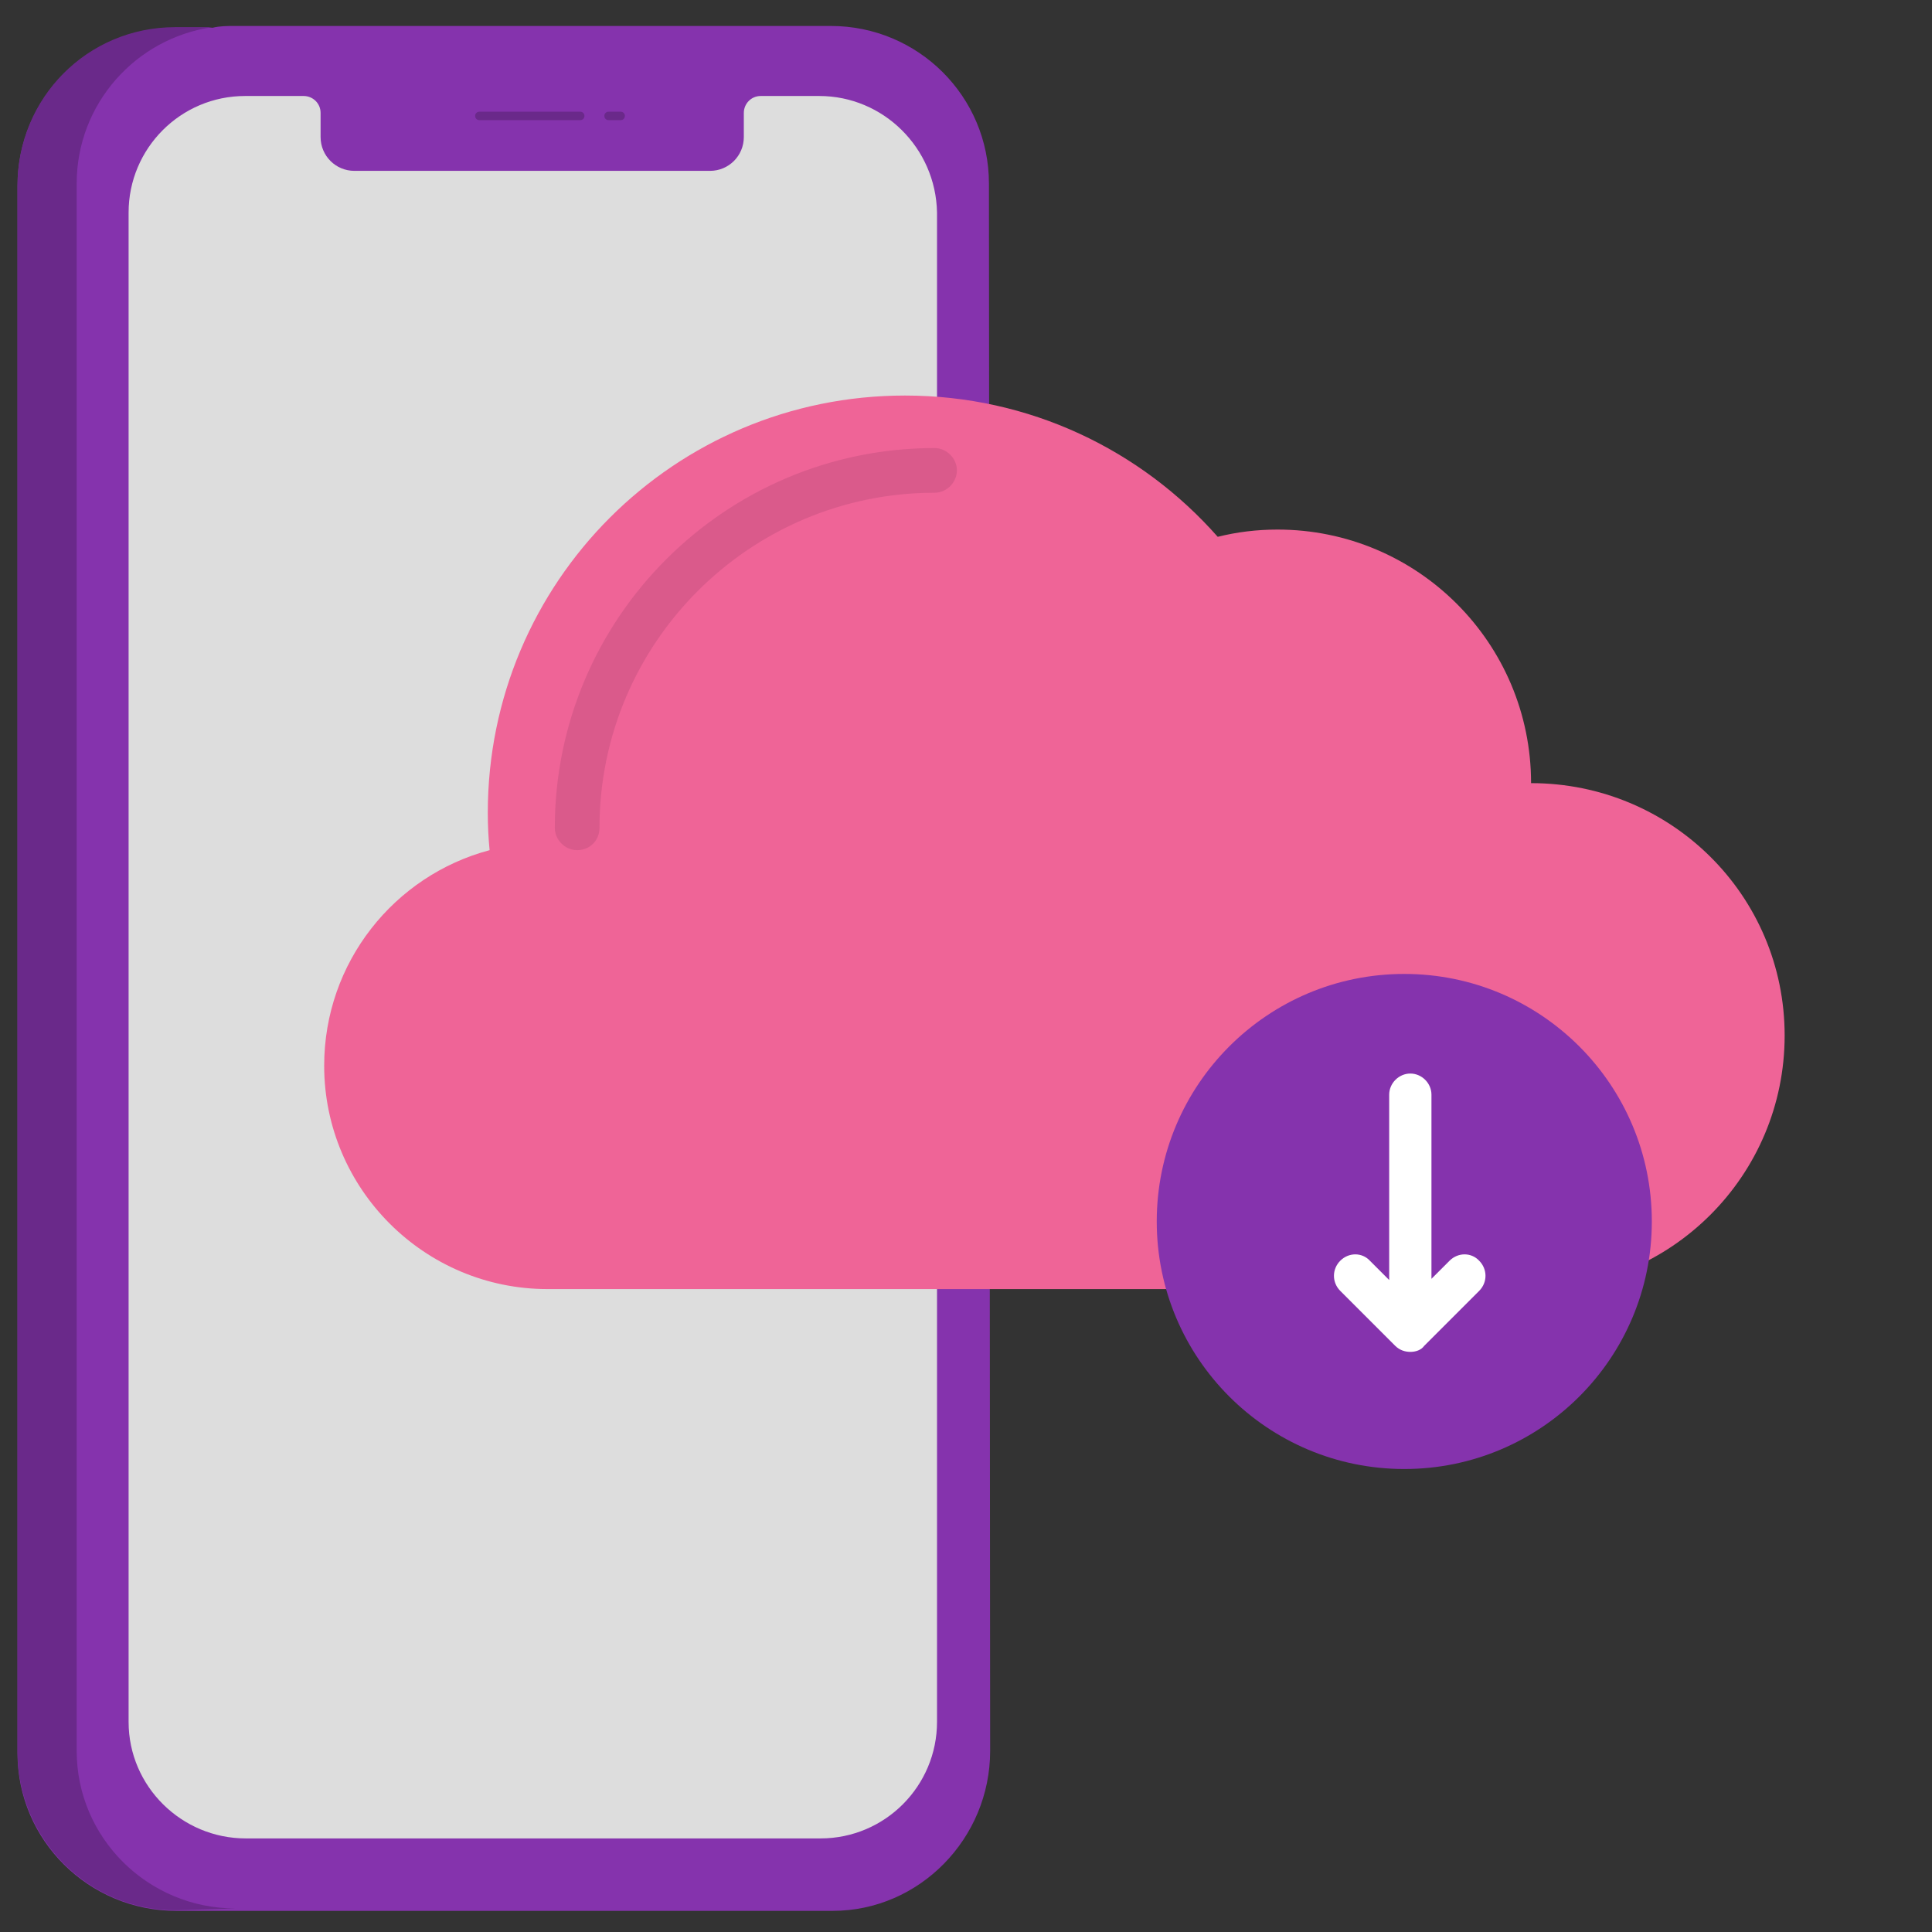
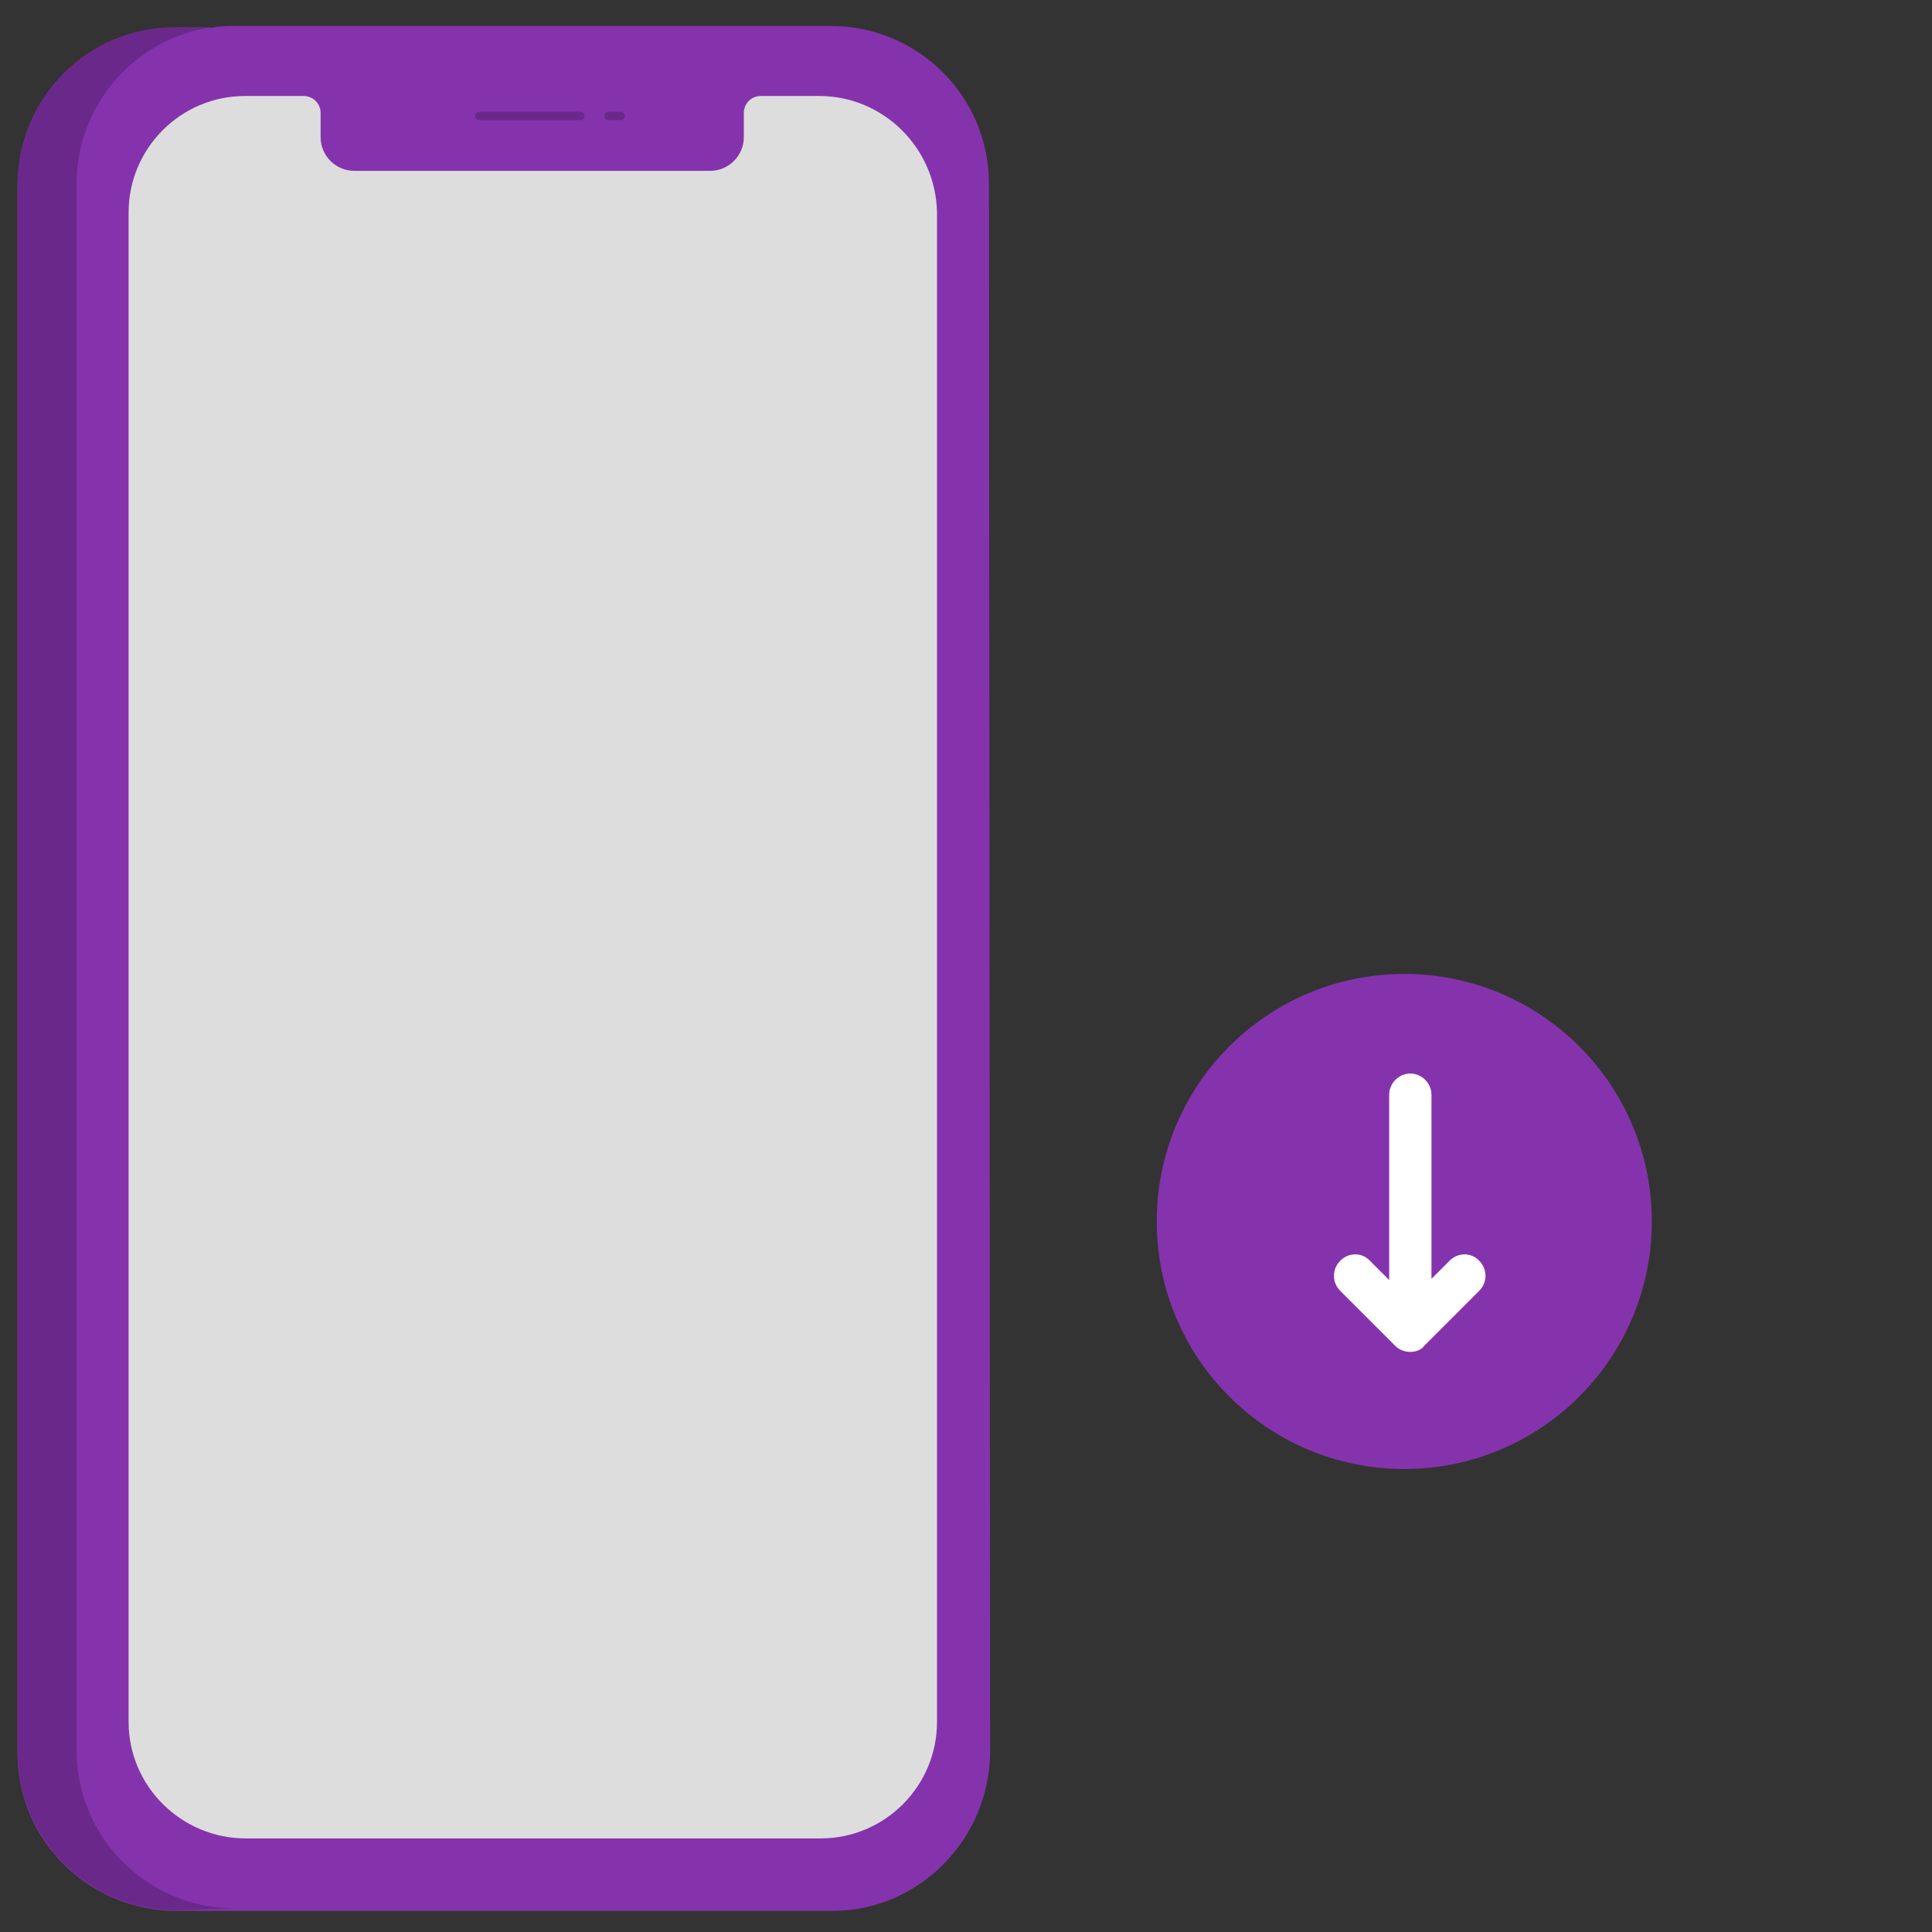
<svg xmlns="http://www.w3.org/2000/svg" id="Camada_1" version="1.1" viewBox="0 0 320 320">
  <rect x="0" y="0" width="320" height="320" fill="#333333" stroke="none" />
  <defs>
    <style>
      .st0, .st1 {
        fill: #8533ad;
      }

      .st2 {
        fill: #ef6497;
      }

      .st3 {
        fill: #fff;
      }

      .st1, .st4, .st5 {
        fill-rule: evenodd;
      }

      .st4 {
        fill: #6a298a;
      }

      .st6 {
        fill: #14001f;
        isolation: isolate;
        opacity: .1;
      }

      .st5 {
        fill: #ddd;
      }
    </style>
  </defs>
  <g>
    <path class="st1" d="M163.8,30.4c0-14.4-11.7-26.1-26.2-26.1H38.9c-1.2,0-2.5,0-3.7.3h-6.2C14.6,4.6,2.9,16.3,2.9,30.8v259.6c0,14.4,11.8,26.1,26.3,26.1h108.7c14.4,0,26.1-12,26.1-26.5l-.2-259.6h0l-0.0 0Z" />
    <path class="st5" d="M135.7,15.9h-9.7c-1.6,0-2.8,1.3-2.8,2.8v4c0,3.1-2.5,5.6-5.6,5.6h-58.9c-3.1,0-5.6-2.5-5.6-5.6v-4c0-1.6-1.3-2.8-2.8-2.8h-9.7c-10.7,0-19.3,8.7-19.3,19.3v250c0,10.7,8.8,19.3,19.4,19.3h95.2c10.7,0,19.3-8.7,19.3-19.3V35.2c-.2-10.7-8.9-19.3-19.5-19.3Z" />
    <path class="st4" d="M12.7,30.4v259.6c0,14.4,11.8,26.1,26.3,26.1l-9.9.3c-14.4,0-26.1-11.7-26.2-26.1V30.7c-0-14.5,11.6-26.2,26.1-26.2h6.2c-12.7,1.8-22.5,12.7-22.5,25.9ZM102.8,18.5h-2c-.4,0-.7.3-.7.7s.3.7.7.7h2c.4,0,.7-.3.7-.7s-.3-.7-.7-.7ZM96.1,18.5h-16.7c-.4,0-.7.3-.7.7s.3.7.7.7h16.7c.4,0,.7-.3.7-.7s-.3-.7-.7-.7Z" />
  </g>
  <g>
-     <path class="st2" d="M253.594,129.713c0-23.2-18.8-42-42-42-3.4,0-6.7.4-9.9,1.2-12.7-14.4-31.2-23.4-51.8-23.4-38.2,0-69.1,30.9-69.1,69.1,0,2.1.1,4.2.3,6.2-15.8,4.2-27.4,18.6-27.4,35.7,0,20.4,16.6,37,37,37h162.9c23.2,0,42-18.8,42-42s-18.8-41.8-42-41.8Z" />
-     <path class="st6" d="M95.594,140.813c-2,0-3.7-1.7-3.7-3.7,0-34.7,28.2-62.9,62.9-62.9,2,0,3.7,1.7,3.7,3.7s-1.7,3.7-3.7,3.7c-30.6,0-55.5,24.9-55.5,55.5 0,2.1-1.6,3.7-3.7,3.7Z" />
    <circle class="st0" cx="232.594" cy="202.314" r="41" />
    <path class="st3" d="M244.994,208.813c-1.3-1.4-3.5-1.4-4.9,0l-3,3v-30.5c0-1.9-1.6-3.5-3.5-3.5-1.9,0-3.5,1.6-3.5,3.5v30.7l-3.2-3.2c-1.3-1.4-3.5-1.4-4.9,0-1.4,1.4-1.4,3.6,0,5l9.1,9.1c.7.7,1.6,1,2.5,1s1.8-.3,2.3-1l9.1-9.1c1.4-1.4,1.4-3.6,0-5Z" />
  </g>
</svg>